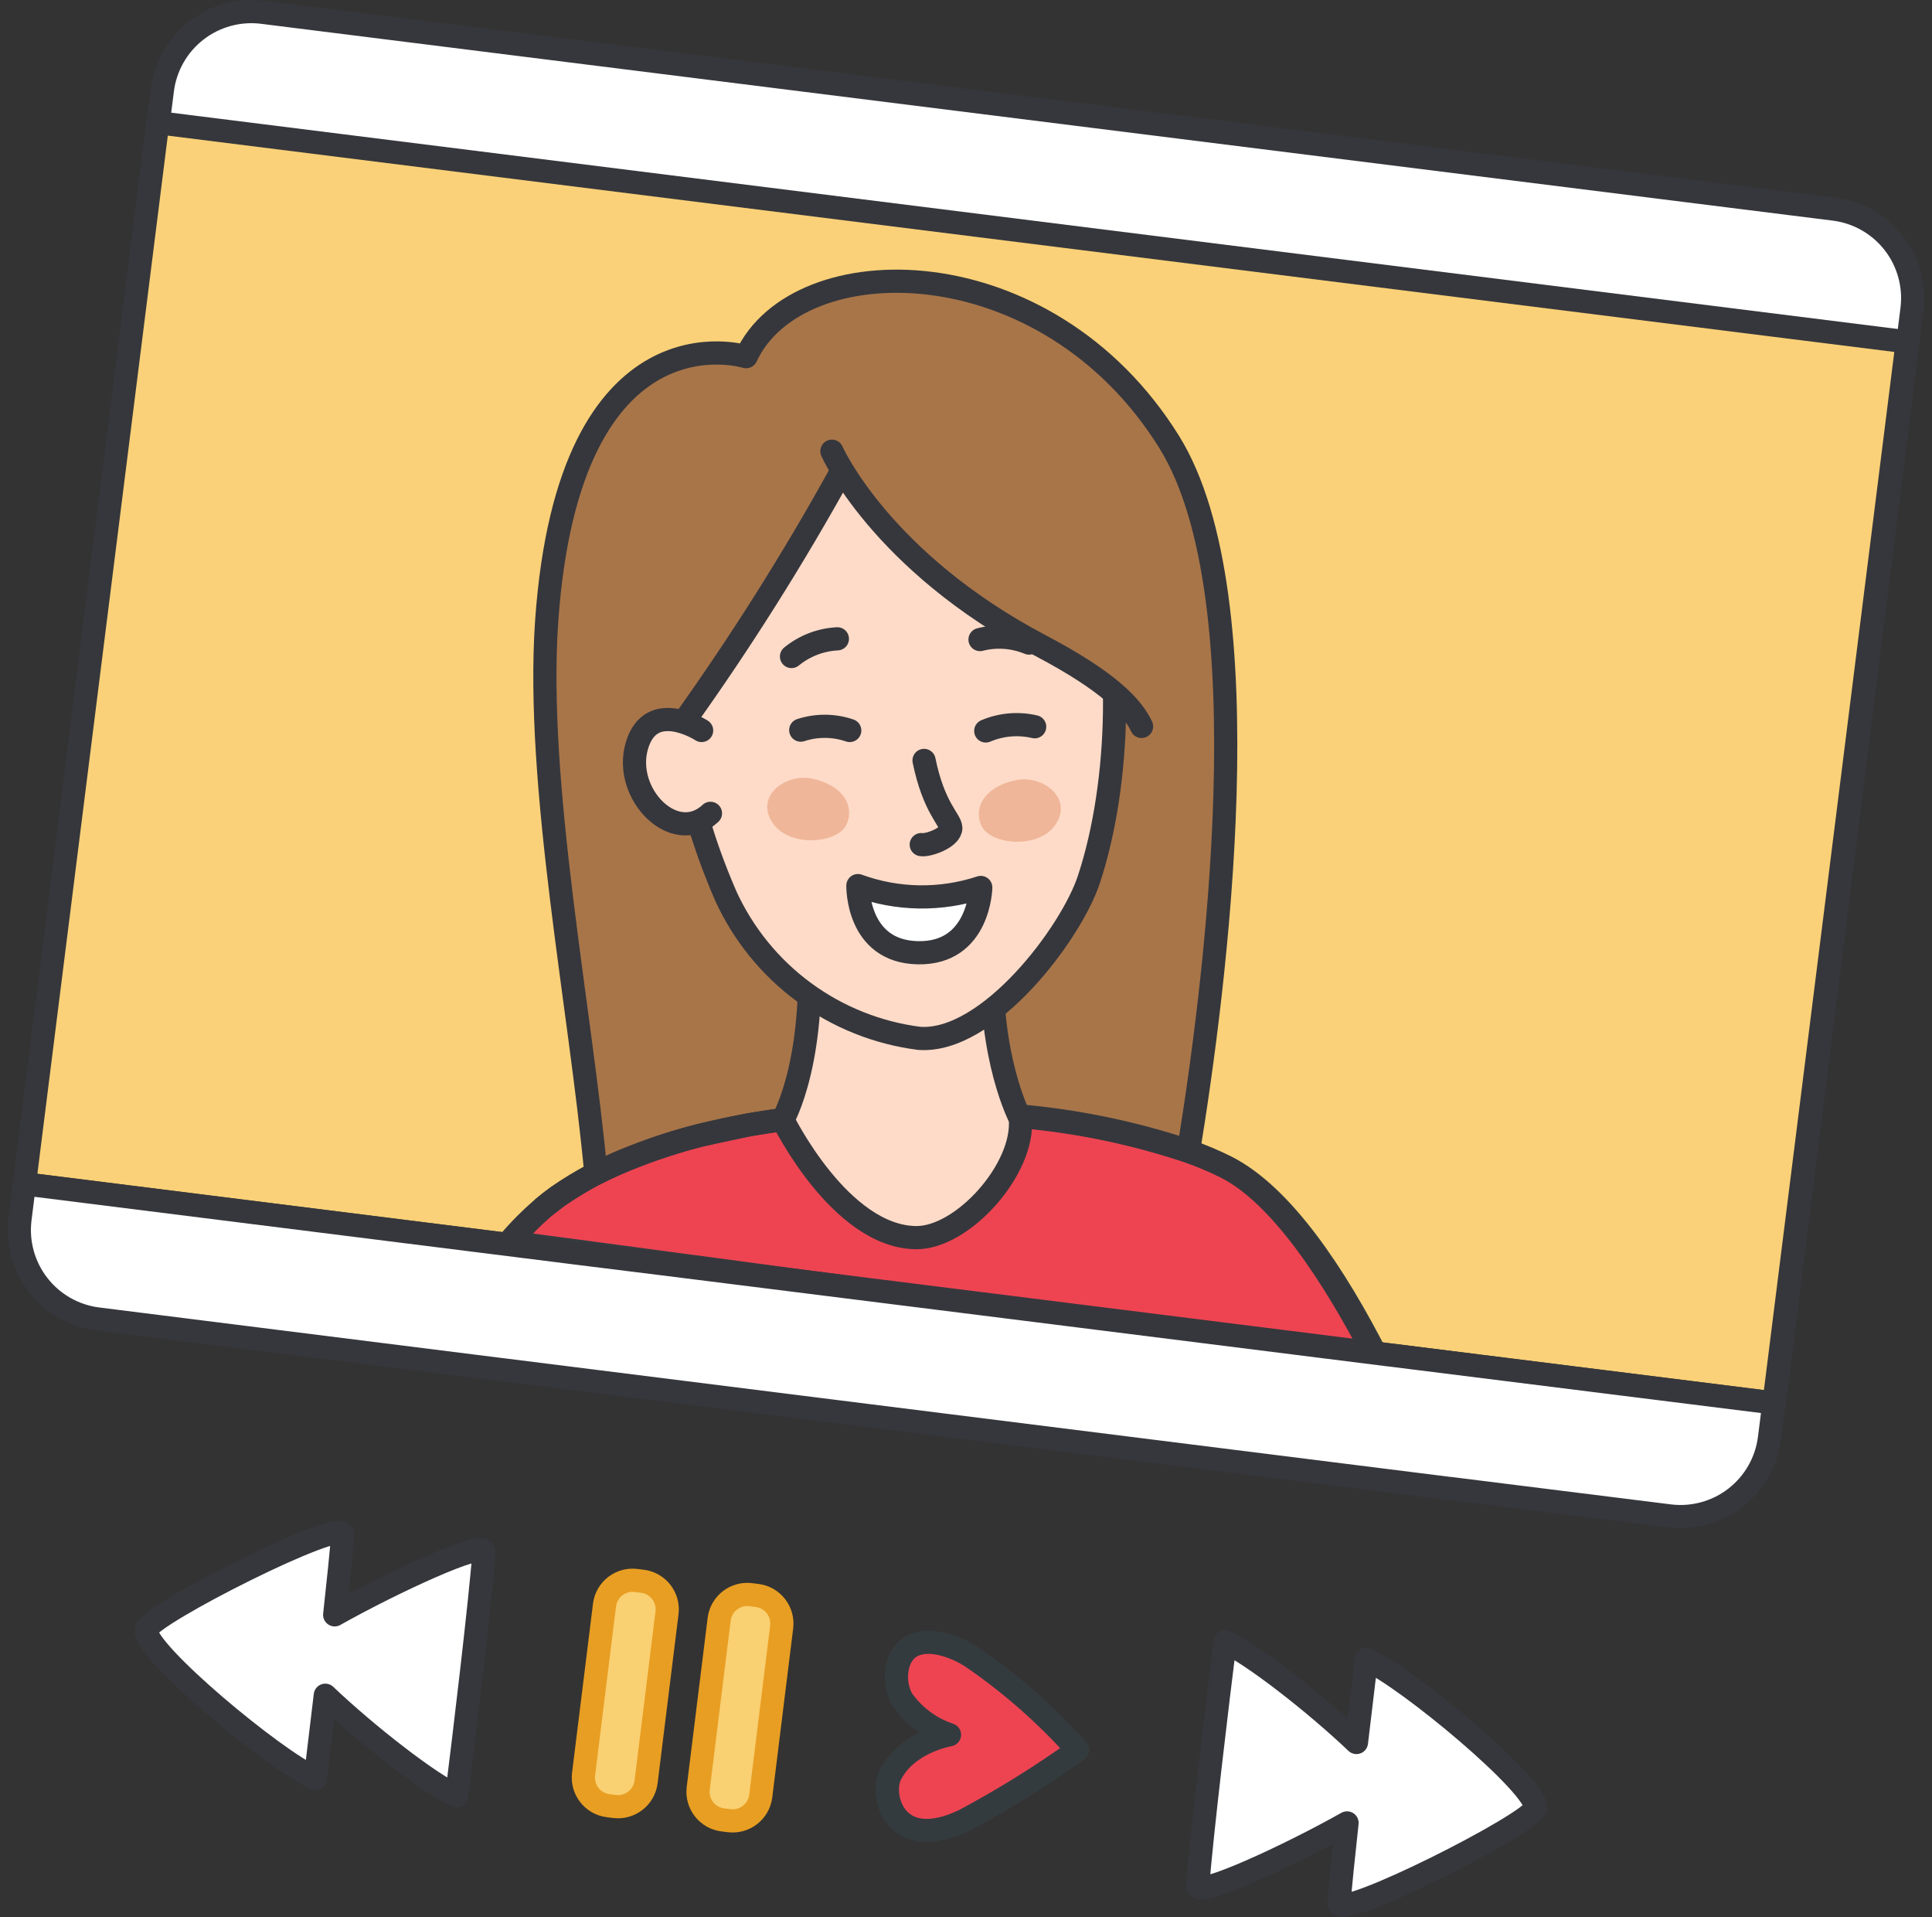
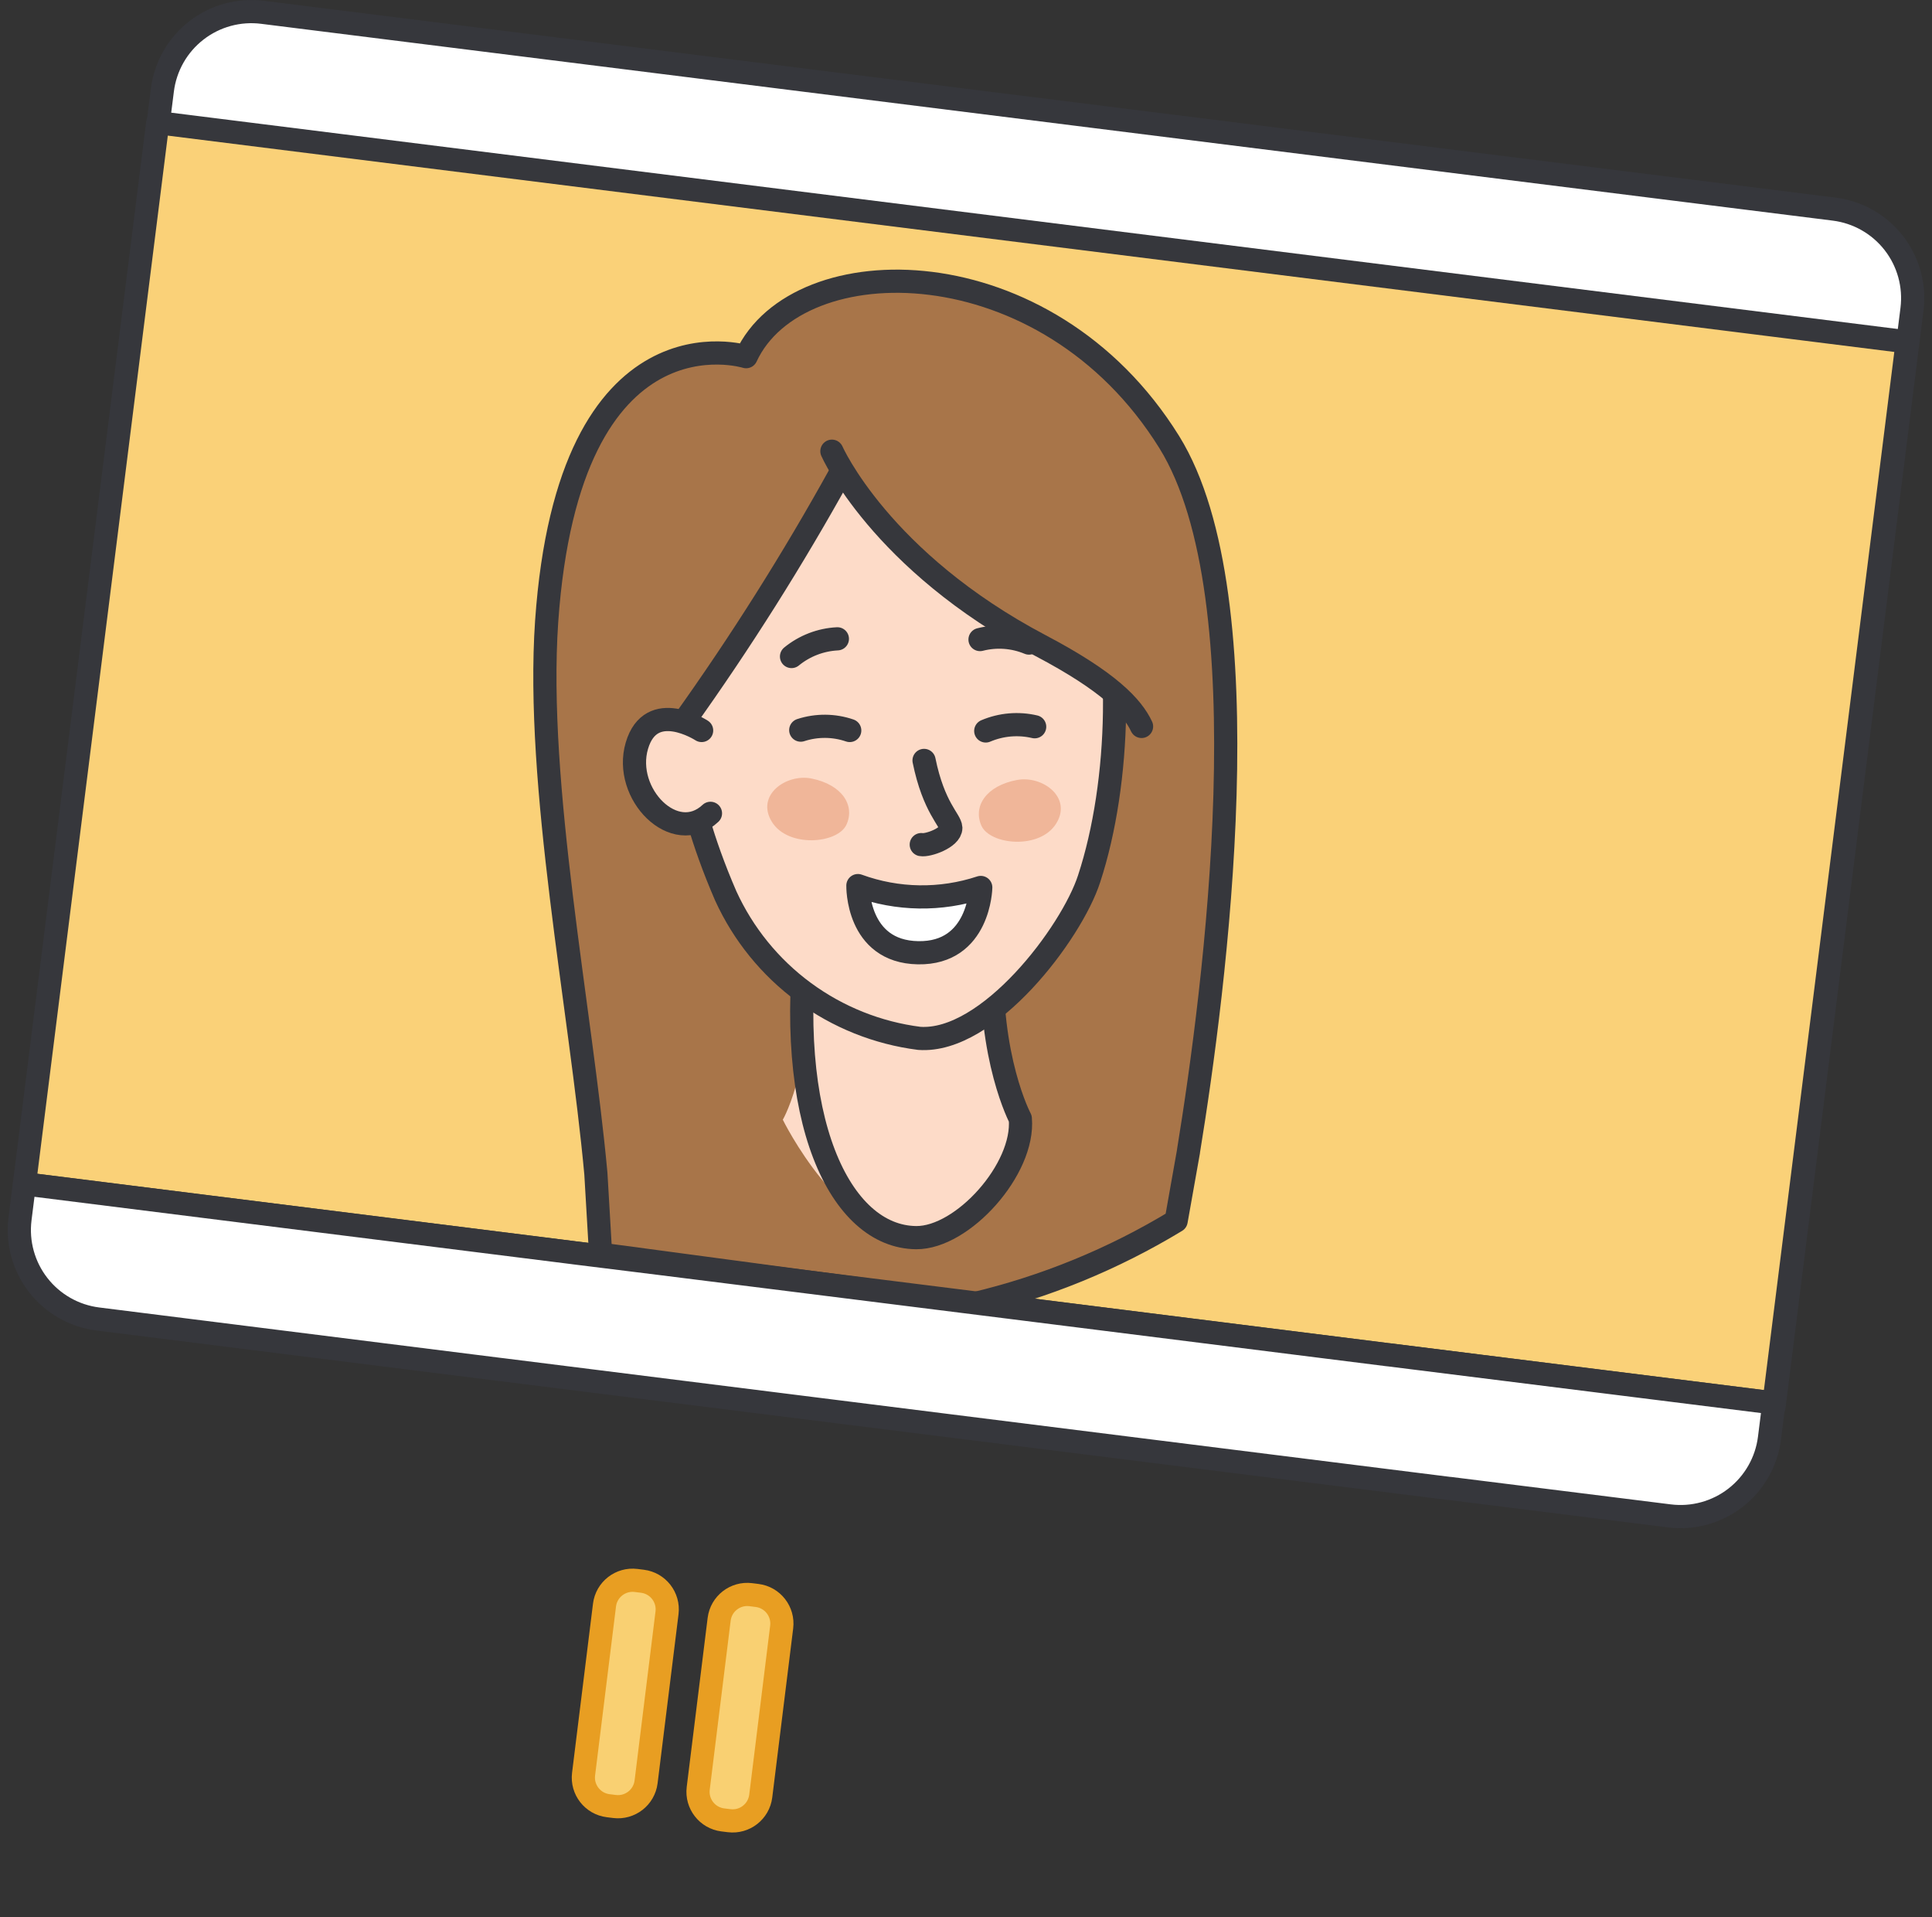
<svg xmlns="http://www.w3.org/2000/svg" width="125" height="124" viewBox="0 0 125 124" fill="none">
  <rect x="0" y="0" width="125" height="124" fill="#333333" stroke="none" />
  <g clip-path="url(#clip0_23622_42197)">
    <path d="M41.563 102.282L41.154 102.231C40.15 102.107 39.235 102.82 39.111 103.824L37.757 114.758C37.632 115.762 38.346 116.677 39.35 116.801L39.758 116.852C40.763 116.976 41.677 116.263 41.802 115.259L43.156 104.325C43.28 103.321 42.567 102.406 41.563 102.282Z" fill="#F9D072" stroke="#E89E22" stroke-width="1.5" stroke-linejoin="round" />
    <path d="M48.981 103.201L48.572 103.15C47.568 103.026 46.653 103.739 46.529 104.743L45.175 115.676C45.05 116.68 45.764 117.595 46.768 117.72L47.176 117.77C48.181 117.895 49.095 117.181 49.22 116.177L50.574 105.244C50.698 104.24 49.985 103.325 48.981 103.201Z" fill="#F9D072" stroke="#E89E22" stroke-width="1.5" stroke-linejoin="round" />
-     <path d="M29.547 116.156C27.847 115.417 23.724 112.205 21.047 109.656L20.403 115.027C17.783 113.877 9.303 106.807 9.467 105.432C9.579 104.47 22.26 98.075 22.174 99.267C22.09 100.384 21.891 102.297 21.654 104.454C25.43 102.33 31.375 99.582 31.313 100.399C31.093 103.462 30 112.57 29.547 116.156ZM79.262 106.212C80.962 106.951 85.085 110.163 87.762 112.712L88.405 107.342C91.025 108.492 99.505 115.562 99.341 116.937C99.23 117.899 86.549 124.294 86.635 123.101C86.719 121.985 86.917 120.071 87.154 117.915C83.378 120.039 77.433 122.787 77.496 121.97C77.715 118.906 78.809 109.798 79.262 106.212Z" fill="white" stroke="#36373C" stroke-width="1.5" stroke-linejoin="round" />
-     <path d="M57.6 114.832C56.945 116.178 57.907 119.892 62.374 117.758C64.919 116.401 67.372 114.877 69.717 113.197C67.682 110.917 65.378 108.893 62.855 107.17C61.8 106.486 60.127 105.889 59.022 106.46C57.917 107.031 57.73 108.771 58.36 109.912C59.109 110.991 60.187 111.798 61.433 112.212C61.433 112.212 58.641 112.677 57.6 114.832Z" fill="#EE4452" stroke="#343B3F" stroke-width="1.5" stroke-linejoin="round" />
    <path d="M123.706 19.995L114.872 90.239L114.772 91.019L89.872 87.9L89.762 87.889L65.262 84.814L42.634 81.98L37.145 81.299L37.068 81.288L1.582 76.84L10.206 8.2L10.506 5.827C10.601 5.07 10.845 4.34 11.222 3.677C11.6 3.014 12.105 2.433 12.708 1.966C13.311 1.498 14 1.155 14.736 0.954C15.471 0.754 16.239 0.7 16.996 0.797L118.667 13.526C120.193 13.716 121.581 14.504 122.526 15.717C123.471 16.93 123.895 18.469 123.706 19.995Z" fill="white" stroke="#36373C" stroke-width="1.5" stroke-linejoin="round" />
    <path d="M123.398 22.114L114.873 89.975L114.774 90.755L89.869 87.636L89.759 87.625L65.262 84.549L42.635 81.716L37.146 81.035L37.069 81.024L1.582 76.576L10.206 7.935L123.398 22.114Z" fill="#FAD178" stroke="#36373C" stroke-width="1.5" stroke-linejoin="round" />
    <path d="M76.896 74.451V74.475L76.096 78.975C72.024 81.447 67.588 83.261 62.951 84.351L38.859 81.126L38.553 75.914C37.578 65.287 34.643 50.78 35.368 40.204C36.813 19.472 48.273 23.071 48.273 23.071C51.595 15.877 67.684 15.781 75.652 28.599C81.908 38.685 78.593 64.072 76.896 74.451Z" fill="#A87549" stroke="#36373C" stroke-width="1.5" stroke-linejoin="round" />
-     <path d="M33.016 80.351L32.934 80.338C33.576 79.577 34.281 78.87 35.04 78.226C35.068 78.192 35.1 78.161 35.134 78.133L36.102 77.392C36.84 76.886 37.603 76.419 38.389 75.992C38.446 75.97 38.501 75.943 38.554 75.912C39.358 75.503 40.184 75.136 41.026 74.812C42.425 74.263 43.858 73.802 45.316 73.432L48.347 72.779C48.371 72.779 48.382 72.779 48.394 72.767L50.672 72.401C55.736 71.739 60.859 71.665 65.941 72.181C69.667 72.507 73.343 73.269 76.893 74.451C77.727 74.743 78.543 75.086 79.335 75.479C82.977 77.325 86.38 82.435 89.148 87.868L89.031 87.855L62.948 84.351L38.856 81.126L33.016 80.351Z" fill="#EE4452" stroke="#343B3F" stroke-width="1.5" stroke-linejoin="round" />
-     <path d="M89.03 87.857C86.194 82.365 82.779 77.243 79.3 75.492C78.52 75.103 77.716 74.764 76.893 74.477C73.347 73.292 69.673 72.533 65.949 72.216C60.861 71.69 55.729 71.76 50.657 72.424C49.894 72.524 49.143 72.633 48.391 72.767C48.379 72.779 48.368 72.779 48.344 72.779C47.326 72.962 46.315 73.179 45.313 73.432C43.855 73.801 42.422 74.261 41.022 74.811C40.18 75.135 39.354 75.502 38.55 75.911C38.497 75.942 38.442 75.969 38.385 75.991C37.582 76.41 36.806 76.881 36.063 77.399C35.74 77.627 35.429 77.871 35.13 78.129C35.095 78.157 35.063 78.188 35.035 78.222C34.302 78.872 33.627 79.585 33.016 80.351" stroke="#36373C" stroke-width="1.5" stroke-linecap="round" stroke-linejoin="round" />
    <path d="M52.248 59.807C52.972 68.48 50.648 72.428 50.648 72.428C50.648 72.428 54.36 80.02 59.28 80.056C62.289 80.078 66.3 75.616 66.014 72.356C66.014 72.356 63.934 68.456 64.214 61.689" fill="#FDDBC8" />
-     <path d="M52.248 59.807C52.972 68.48 50.648 72.428 50.648 72.428C50.648 72.428 54.36 80.02 59.28 80.056C62.289 80.078 66.3 75.616 66.014 72.356C66.014 72.356 63.934 68.456 64.214 61.689" stroke="#36373C" stroke-width="1.5" stroke-linecap="round" stroke-linejoin="round" />
+     <path d="M52.248 59.807C50.648 72.428 54.36 80.02 59.28 80.056C62.289 80.078 66.3 75.616 66.014 72.356C66.014 72.356 63.934 68.456 64.214 61.689" stroke="#36373C" stroke-width="1.5" stroke-linecap="round" stroke-linejoin="round" />
    <path d="M70.669 35.394C72.733 41.494 72.518 50.601 70.462 56.853C69.326 60.353 63.952 67.486 59.477 67.166C56.778 66.823 54.211 65.796 52.02 64.183C49.829 62.571 48.086 60.426 46.956 57.951C43.797 50.664 44.227 46.703 44.227 46.703C47.913 41.547 51.299 36.182 54.368 30.636" fill="#FDDBC8" />
    <path d="M70.669 35.394C72.733 41.494 72.518 50.601 70.462 56.853C69.326 60.353 63.952 67.486 59.477 67.166C56.778 66.823 54.211 65.796 52.02 64.183C49.829 62.571 48.086 60.426 46.956 57.951C43.797 50.664 44.227 46.703 44.227 46.703C47.913 41.547 51.299 36.182 54.368 30.636" stroke="#36373C" stroke-width="1.5" stroke-linecap="round" stroke-linejoin="round" />
    <path d="M54.178 41.322C53.092 41.377 52.053 41.778 51.211 42.466L54.178 41.322ZM66.575 41.596C65.571 41.179 64.46 41.099 63.407 41.369L66.575 41.596ZM66.943 47.009C65.886 46.761 64.777 46.856 63.778 47.281L66.943 47.009ZM54.978 47.251C53.952 46.899 52.839 46.891 51.808 47.228L54.978 47.251ZM59.786 49.188C60.41 52.253 61.494 53.033 61.518 53.552C61.518 54.191 60.034 54.713 59.605 54.633" fill="#FDDBC8" />
    <path d="M54.178 41.322C53.092 41.377 52.053 41.778 51.211 42.466M66.575 41.596C65.571 41.179 64.46 41.099 63.407 41.369M66.943 47.009C65.886 46.761 64.777 46.856 63.778 47.281M54.978 47.251C53.952 46.899 52.839 46.891 51.808 47.228M59.786 49.188C60.41 52.253 61.494 53.033 61.518 53.552C61.518 54.191 60.034 54.713 59.605 54.633" stroke="#36373C" stroke-width="1.5" stroke-linecap="round" stroke-linejoin="round" />
    <path d="M74.346 49.19C74.346 49.19 75.08 44.907 69.094 42.69C59.371 39.11 53.82 29.181 53.82 29.181C58.831 25.178 65.922 25.1 71.02 28.991C80.385 35.612 74.346 49.19 74.346 49.19Z" fill="#A87549" />
    <path d="M73.858 46.989C73.263 45.722 71.771 44.104 67.324 41.762C56.947 36.297 53.824 29.186 53.824 29.186" stroke="#36373C" stroke-width="1.5" stroke-linecap="round" stroke-linejoin="round" />
    <path d="M45.395 47.251C45.395 47.251 42.121 45.122 41.205 48.238C40.289 51.354 43.659 54.776 45.967 52.61" fill="#FDDBC8" />
    <path d="M45.395 47.251C45.395 47.251 42.121 45.122 41.205 48.238C40.289 51.354 43.659 54.776 45.967 52.61" stroke="#36373C" stroke-width="1.5" stroke-linecap="round" stroke-linejoin="round" />
    <path d="M52.495 50.356C50.874 50.035 48.888 51.424 49.93 53.144C50.972 54.864 54.2 54.579 54.765 53.344C55.33 52.109 54.503 50.757 52.495 50.356ZM65.808 50.451C67.44 50.151 69.398 51.572 68.331 53.277C67.264 54.982 64.041 54.649 63.494 53.403C62.947 52.157 63.795 50.825 65.808 50.451Z" fill="#F0B699" />
    <path d="M55.506 57.284C58.066 58.219 60.867 58.261 63.455 57.405C63.455 57.405 63.381 61.699 59.396 61.628C55.411 61.557 55.506 57.284 55.506 57.284ZM114.771 90.751L114.485 93.024C114.293 94.55 113.502 95.938 112.287 96.881C111.072 97.824 109.532 98.246 108.006 98.054L93.794 96.279H93.761L32.515 88.602L32.328 88.58L6.332 85.318C4.807 85.128 3.419 84.34 2.475 83.127C1.53 81.915 1.105 80.377 1.294 78.851L1.58 76.577L37.066 81.025L37.143 81.036L42.632 81.717L65.26 84.551L89.76 87.626L89.87 87.637L114.771 90.751Z" fill="white" stroke="#36373C" stroke-width="1.5" stroke-linejoin="round" />
  </g>
  <defs>
    <clipPath id="clip0_23622_42197">
      <rect width="124" height="124" fill="white" transform="translate(0.5)" />
    </clipPath>
  </defs>
</svg>